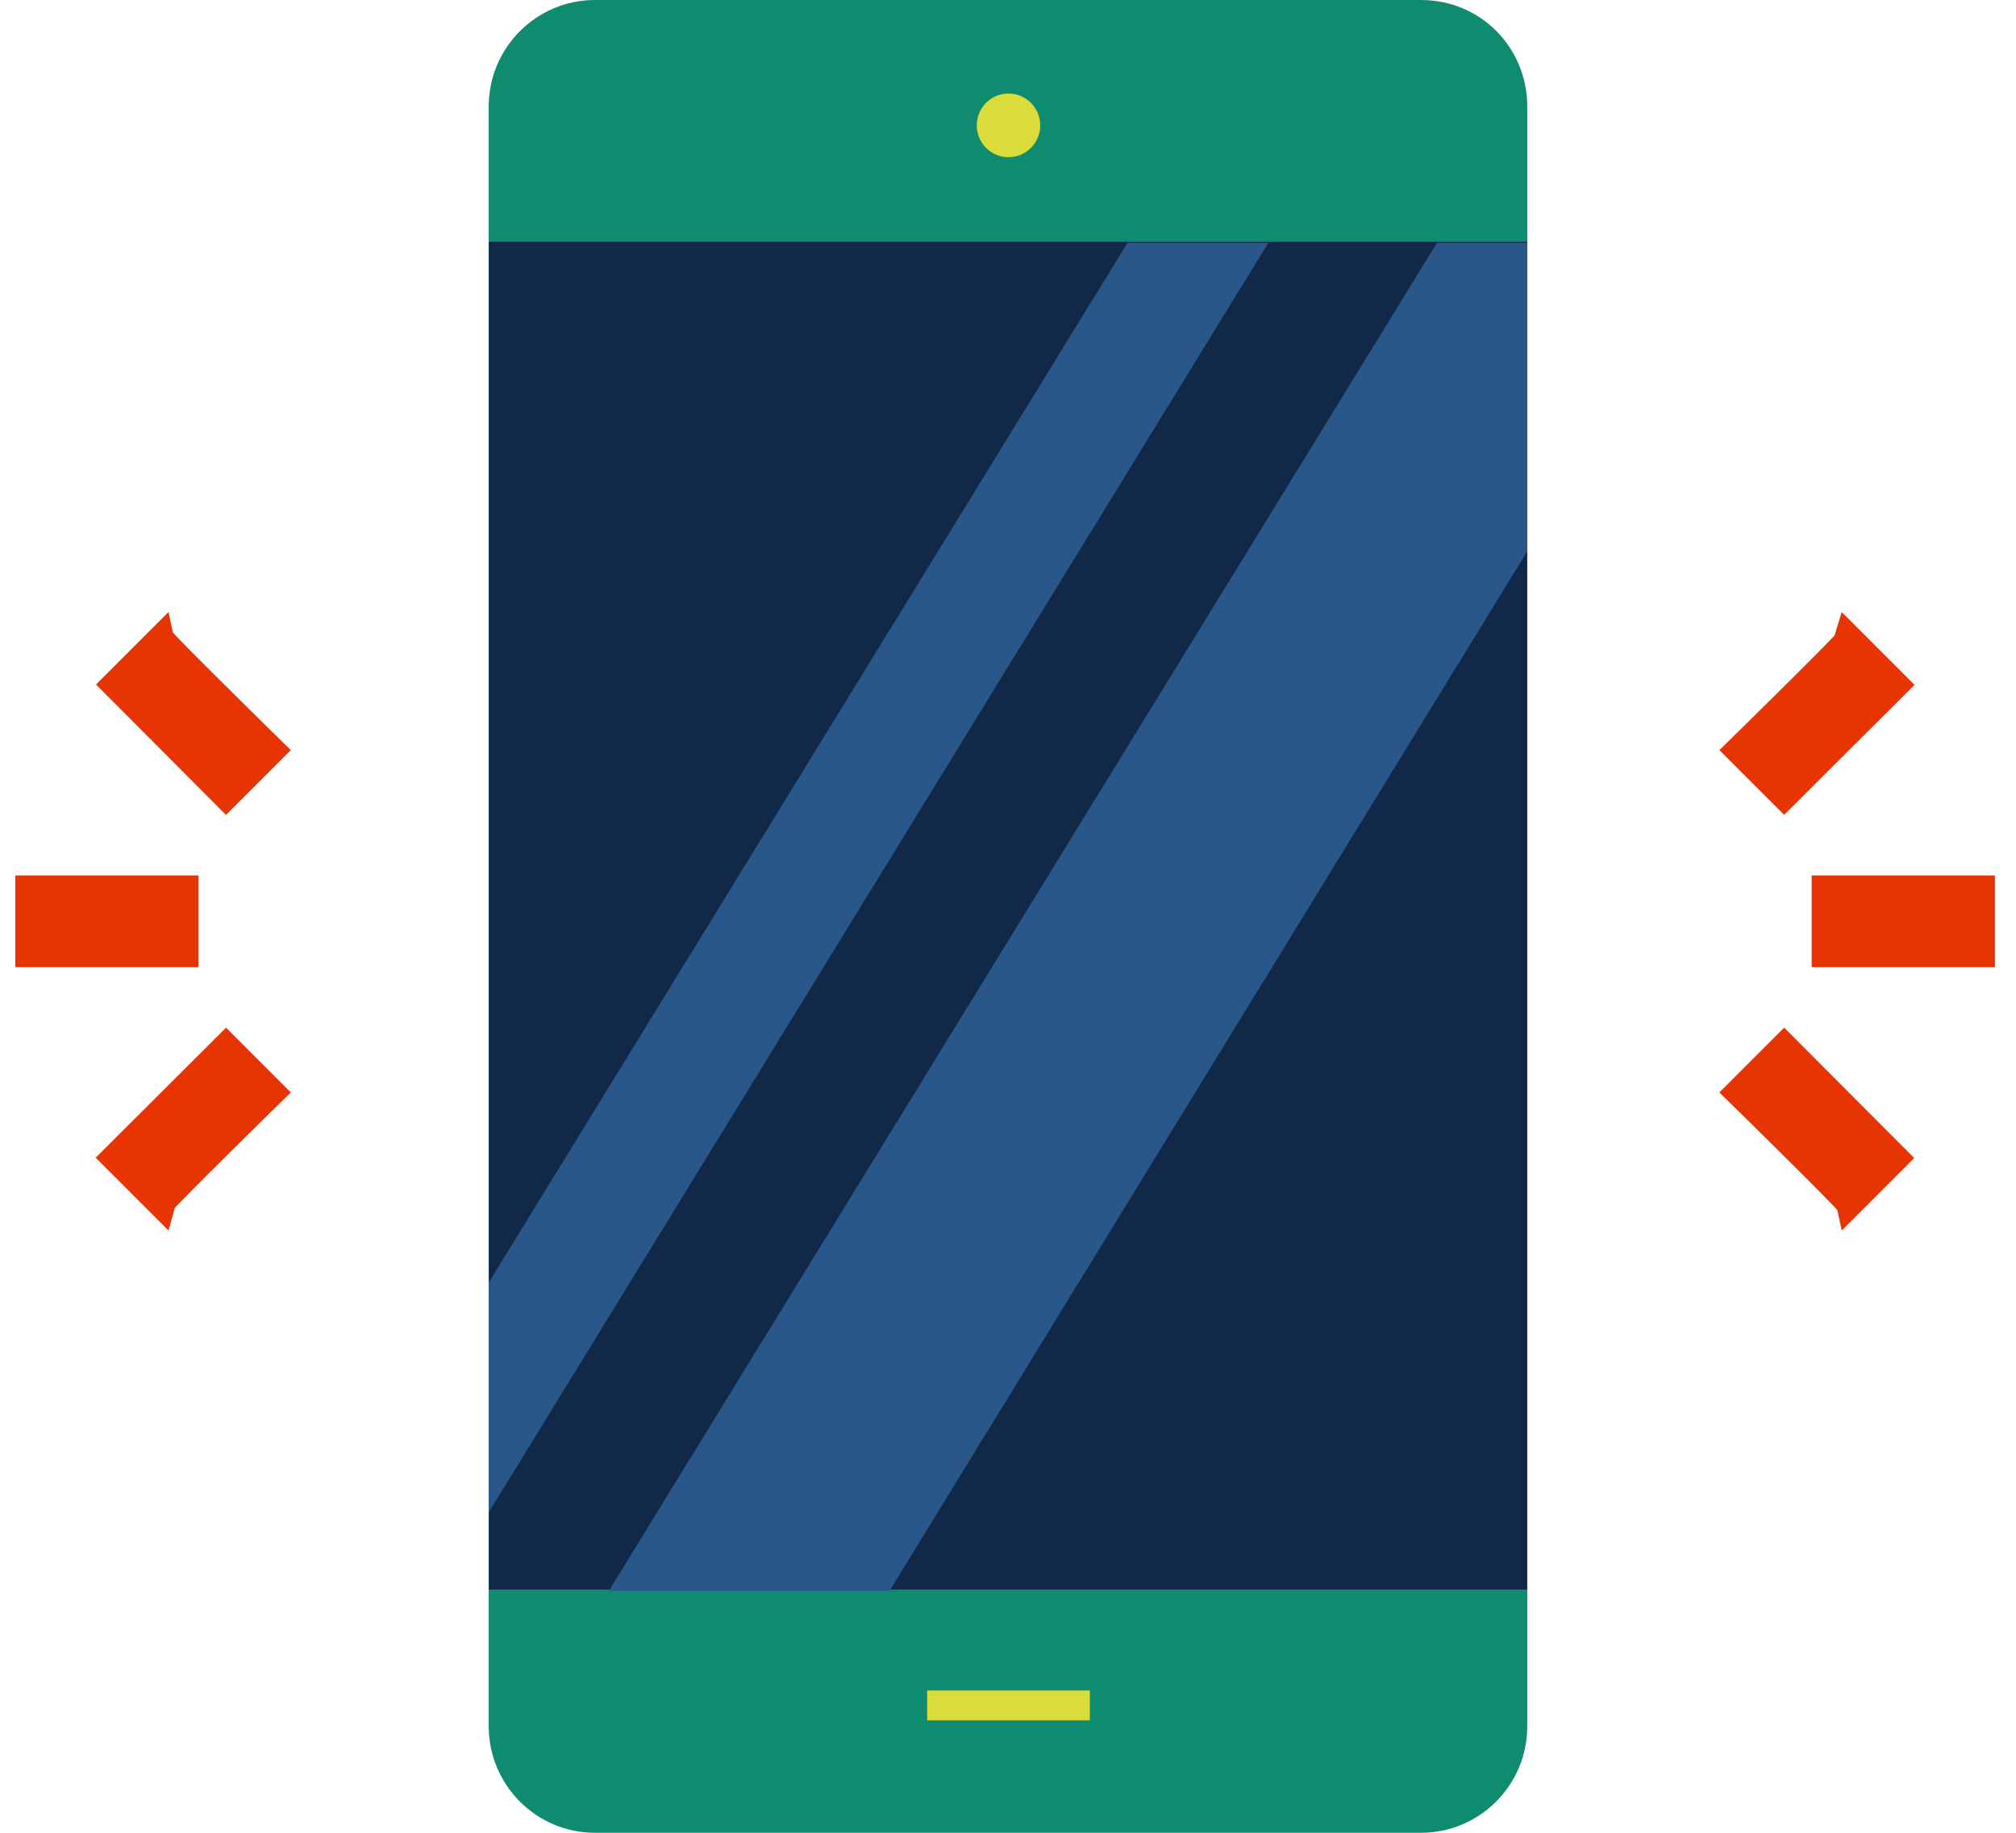
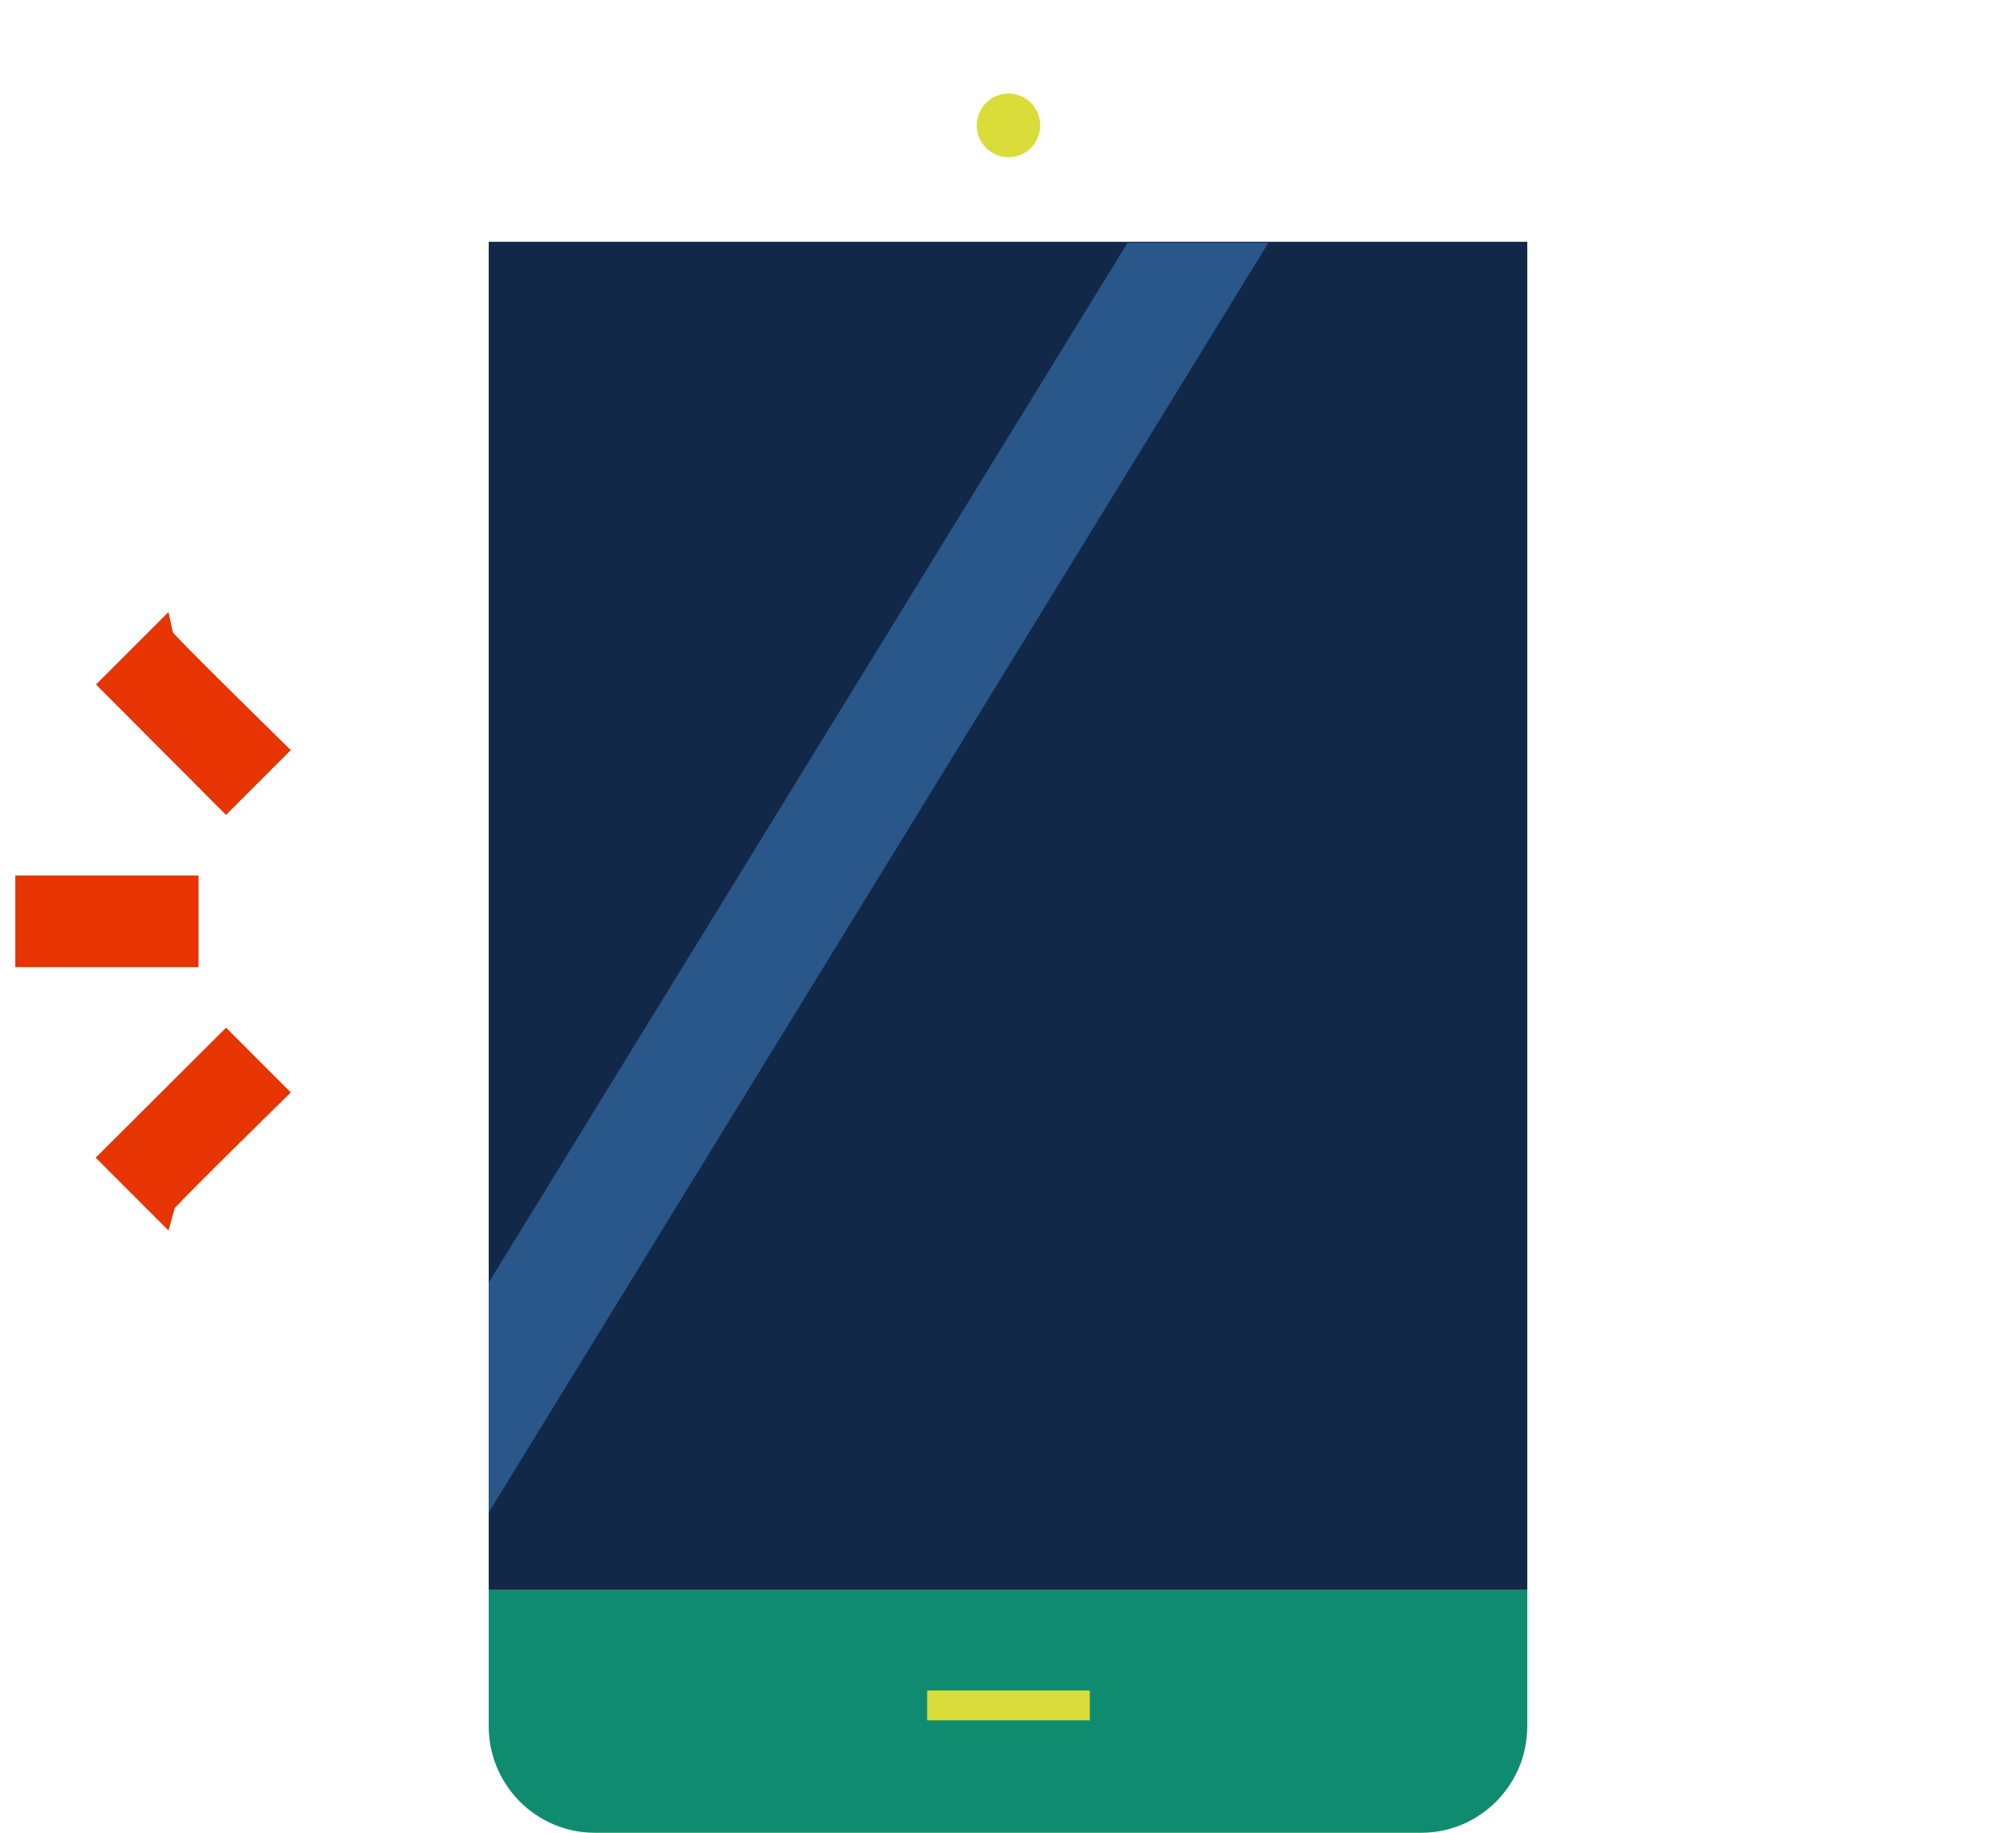
<svg xmlns="http://www.w3.org/2000/svg" width="66" height="60" viewBox="0 0 66 60" fill="none">
  <path d="M16 56.515C16 58.437 17.559 60 19.475 60H46.525C48.441 60 50 58.437 50 56.515V52.052H16V56.515Z" fill="#0F8C70" />
  <path fill-rule="evenodd" clip-rule="evenodd" d="M30.353 55.342H35.679V56.319H30.353V55.342Z" fill="#D9DC39" />
-   <path d="M50 3.485C50 1.564 48.474 0 46.525 0H19.475C17.559 0 16 1.564 16 3.485V7.948H50V3.485Z" fill="#0F8C70" />
  <path d="M50 7.915H16V52.052H50V7.915Z" fill="#112848" />
  <path d="M33.016 5.147C33.59 5.147 34.055 4.68 34.055 4.104C34.055 3.529 33.59 3.062 33.016 3.062C32.442 3.062 31.977 3.529 31.977 4.104C31.977 4.68 32.442 5.147 33.016 5.147Z" fill="#D9DC39" />
-   <path d="M50 7.948V18.046L29.119 52.085H19.929L47.045 7.948H50Z" fill="#2A5789" />
  <path d="M41.524 7.948L16 49.511V41.987L36.913 7.948H41.524Z" fill="#2A5789" />
  <path d="M7.4 25.97L8.81 24.56C8.81 24.56 5.29 21.11 5.26 21L3.85 22.41L7.4 25.97ZM1 31.16L1 29.16L6 29.16L6 31.16L1 31.16ZM8.81 35.76L7.4 34.35L3.84 37.9L5.26 39.32C5.29 39.21 8.81 35.76 8.81 35.76Z" fill="#E63402" stroke="#E63402" />
-   <path d="M58.41 34.35L57 35.76C57 35.76 60.52 39.21 60.55 39.32L61.96 37.91L58.41 34.35ZM64.81 29.16L64.81 31.16L59.81 31.16L59.81 29.16L64.81 29.16ZM57 24.56L58.41 25.97L61.97 22.42L60.55 21C60.52 21.11 57 24.56 57 24.56Z" fill="#E63402" stroke="#E63402" />
</svg>